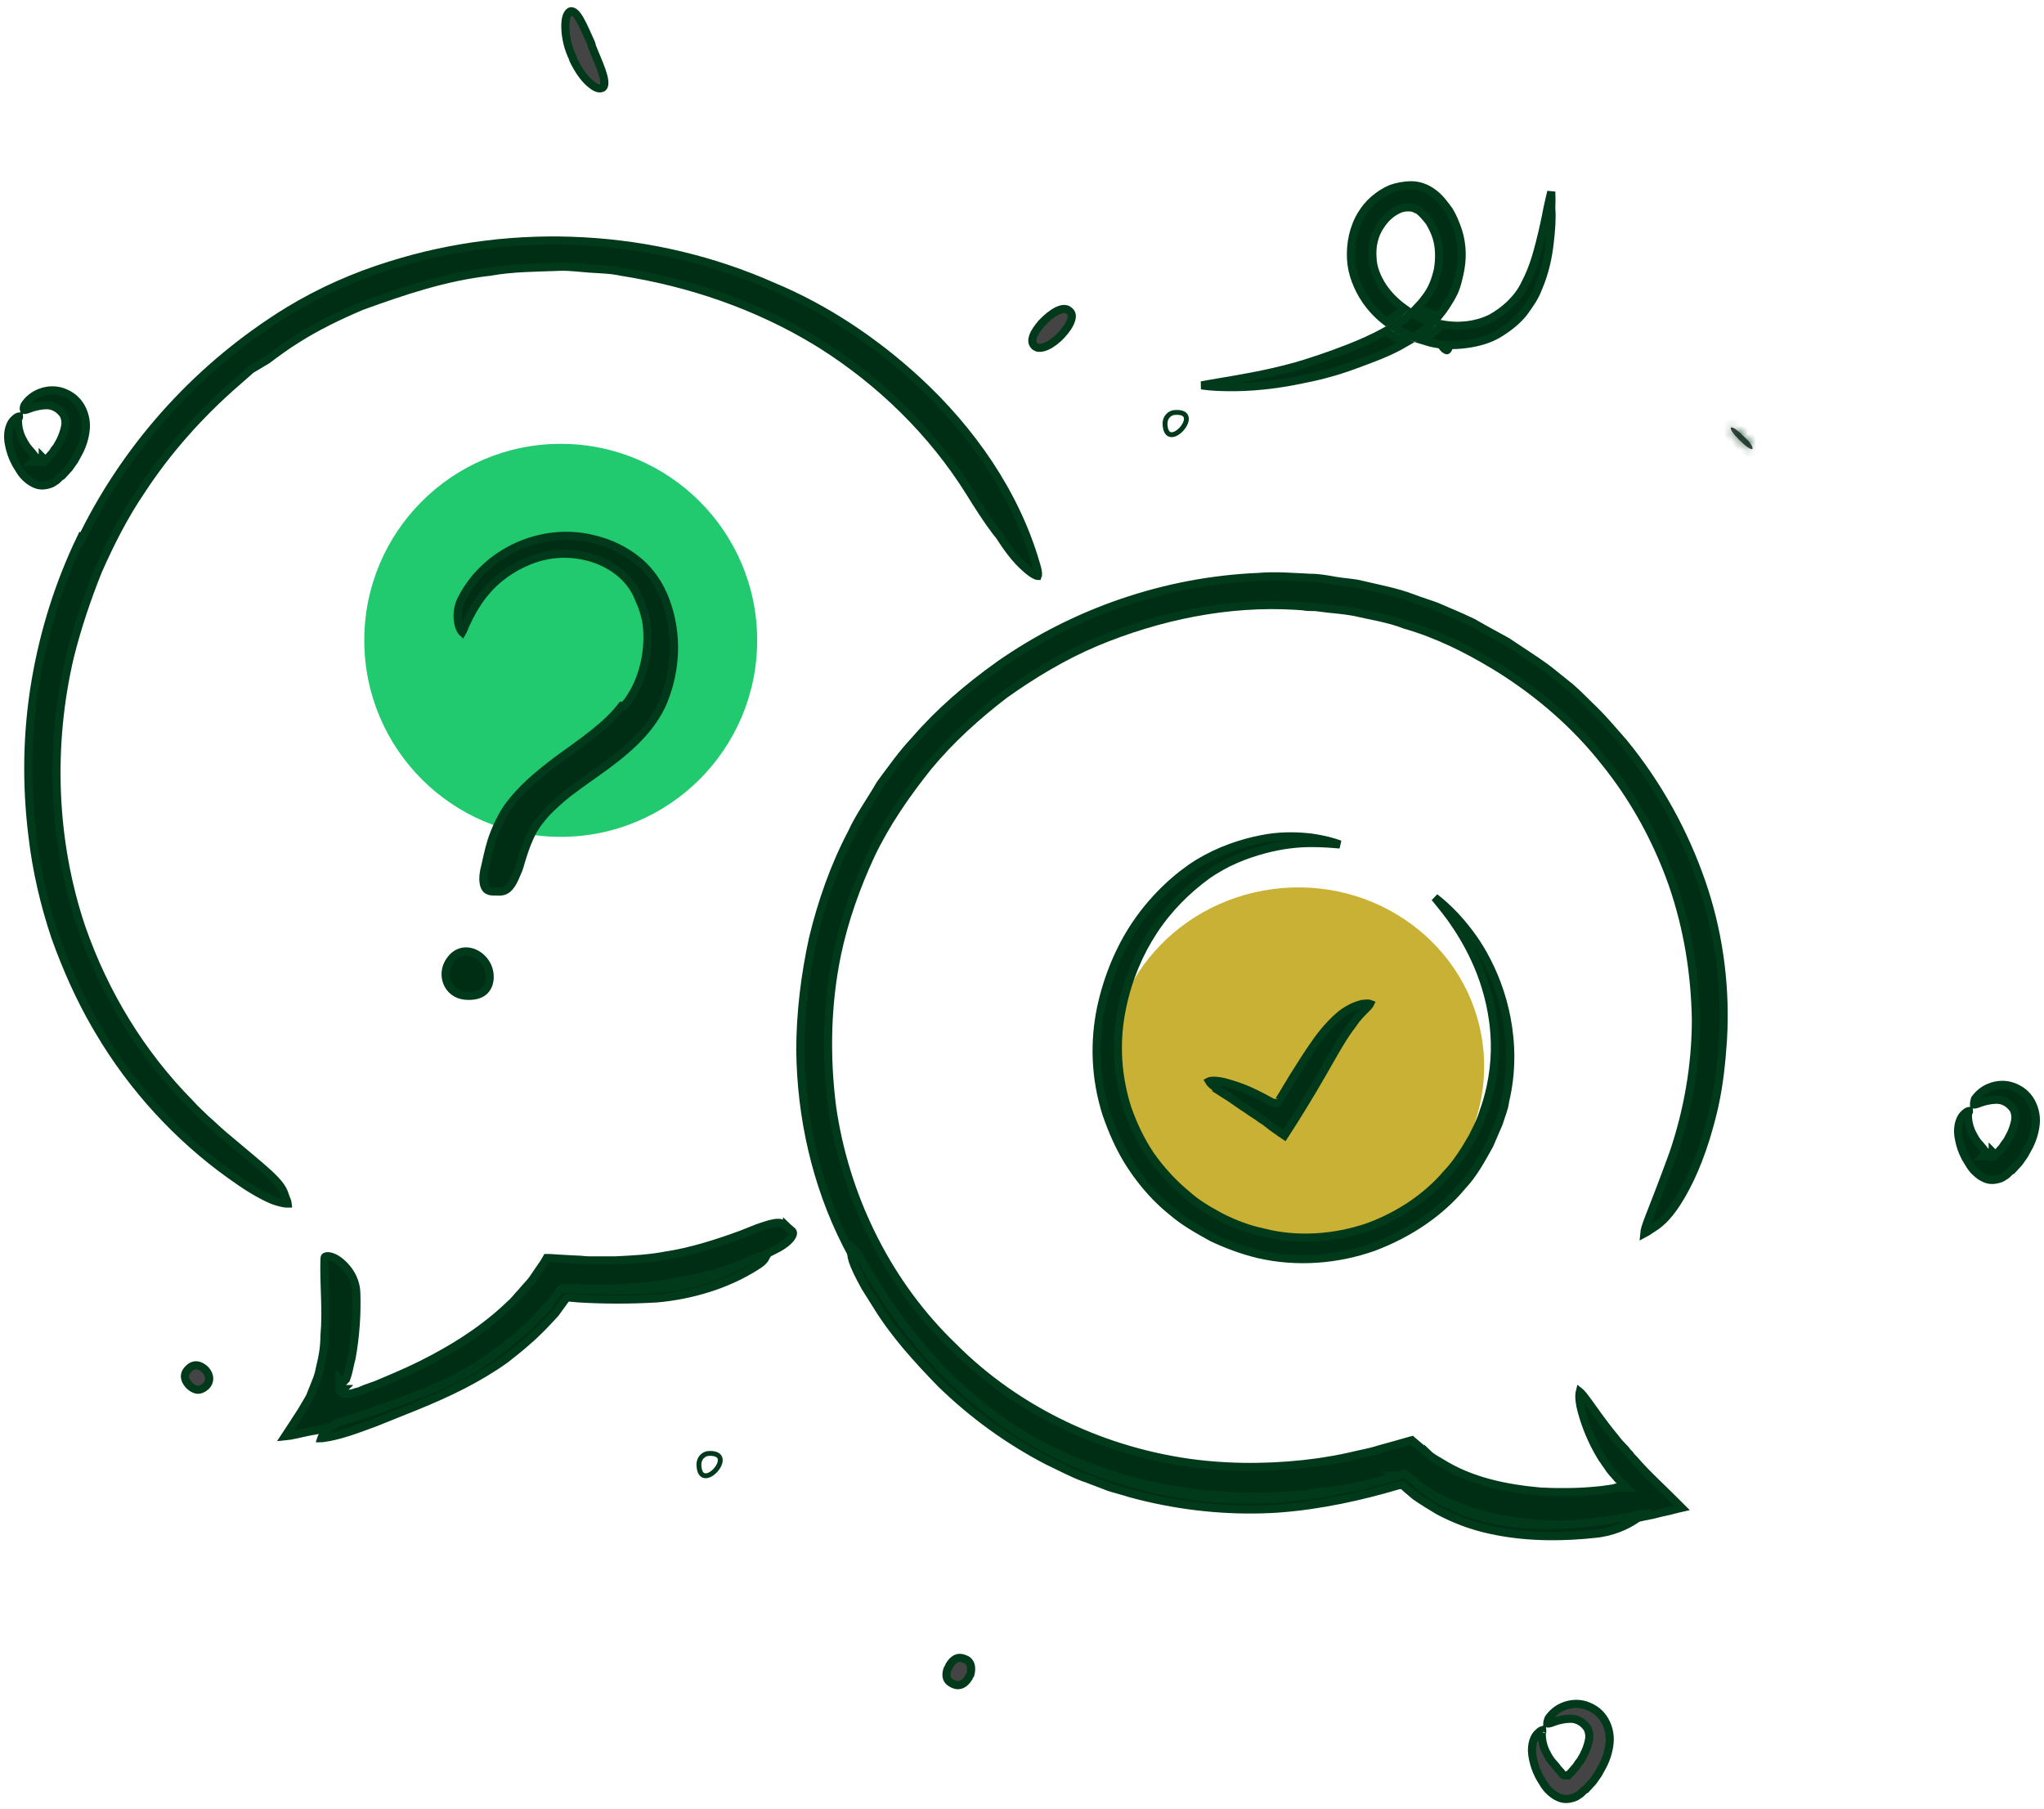
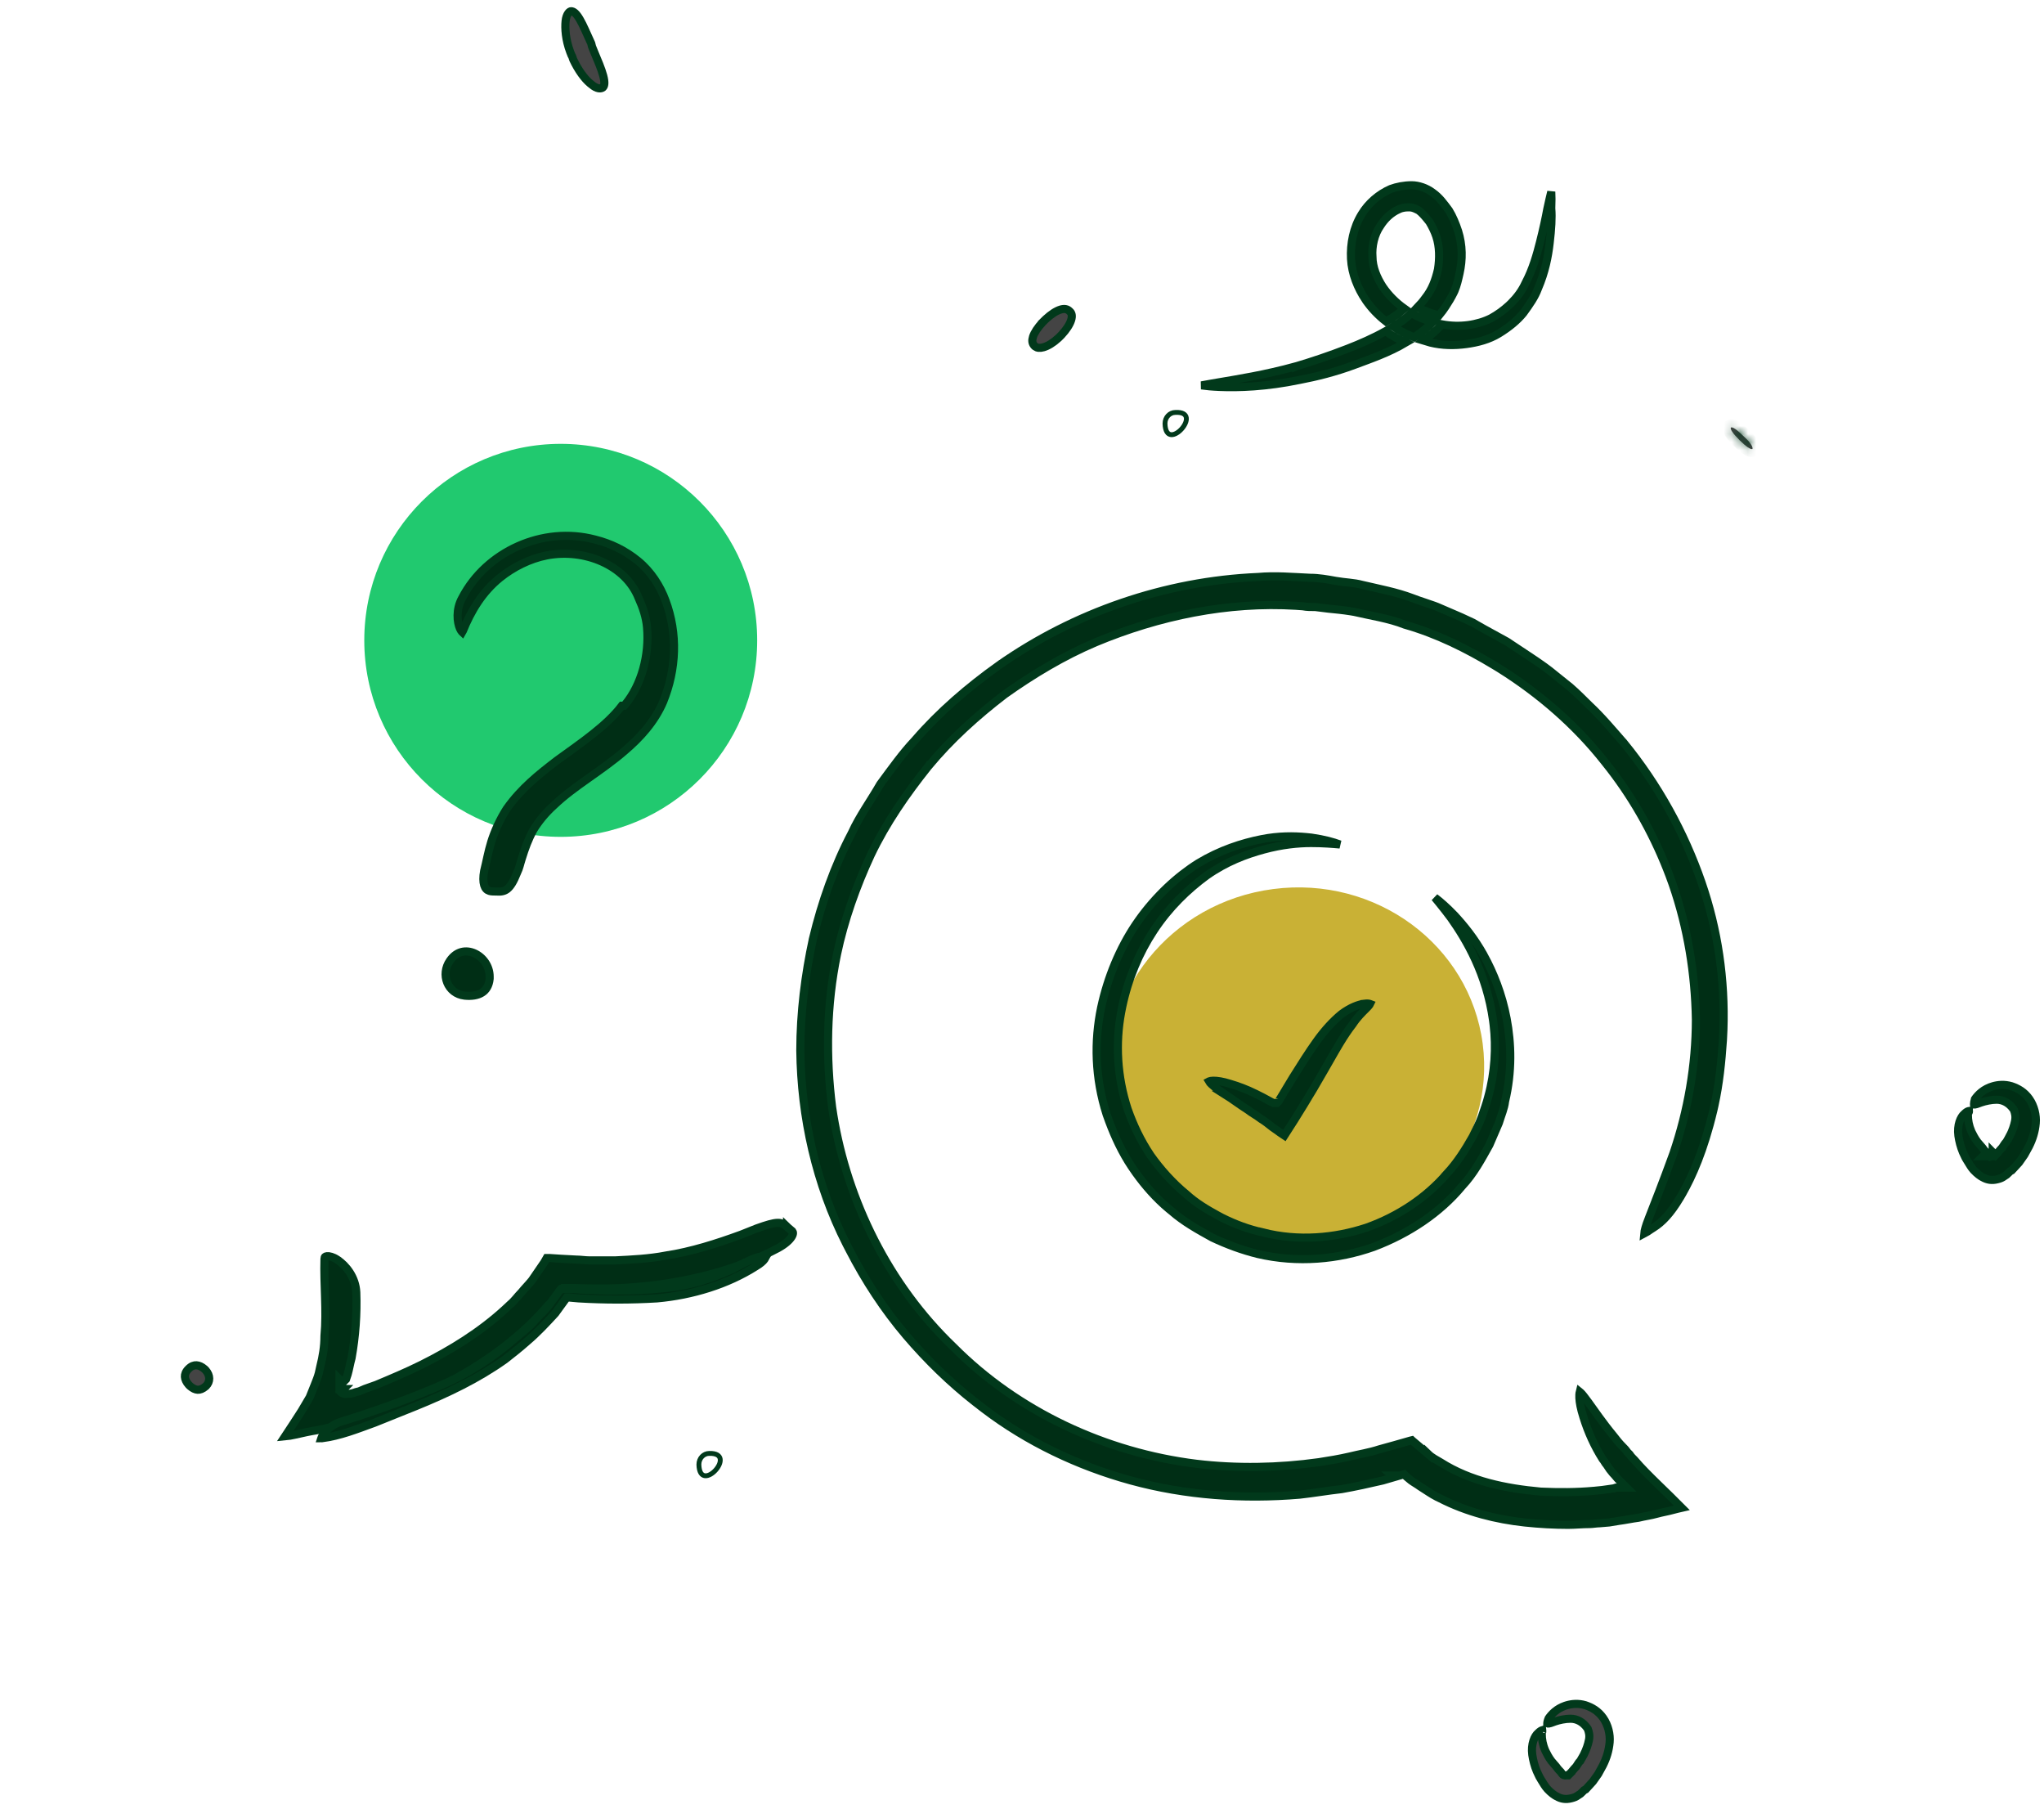
<svg xmlns="http://www.w3.org/2000/svg" width="252" height="223" viewBox="0 0 252 223" fill="none">
-   <path d="M48.133 32.703C63.566 27.842 80.662 28.815 95.311 35.327L95.322 35.332C101.855 38.049 107.907 42.128 113.086 46.894C119.727 53.017 125.179 60.777 127.706 69.485L127.708 69.493L127.71 69.5C127.925 70.167 127.988 70.601 127.971 70.853C127.967 70.912 127.958 70.954 127.95 70.981C127.95 70.984 127.948 70.986 127.947 70.988H127.944C127.919 70.986 127.882 70.981 127.833 70.967C127.733 70.938 127.602 70.881 127.44 70.787C127.117 70.599 126.717 70.29 126.266 69.864L126.256 69.856C125.32 69.016 124.266 67.688 123.296 66.143L123.279 66.116L123.26 66.092L122.793 65.501C121.711 64.091 120.679 62.462 119.558 60.659L119.557 60.658C114.987 53.343 108.634 47.12 101.293 42.48L101.29 42.477L100.589 42.047C93.32 37.652 85.144 34.834 76.605 33.496C75.284 33.197 73.84 33.192 72.623 33.099H72.621C71.46 33.016 70.278 32.85 69.046 32.878L68.532 32.901C65.905 32.998 63.1 32.998 60.399 33.495C54.931 34.093 49.674 35.873 44.565 37.73L44.539 37.74C41.772 38.92 39.087 40.206 36.594 41.794C35.303 42.585 34.114 43.472 32.946 44.344L30.997 45.509L30.958 45.532L30.923 45.562L29.25 47.031C24.695 50.974 20.631 55.51 17.357 60.544C15.267 63.615 13.581 66.976 12.099 70.319L12.095 70.327L12.092 70.335C10.707 73.781 9.518 77.329 8.626 80.88L8.624 80.887C6.045 91.845 6.441 103.595 10.015 114.266L10.017 114.271C12.892 122.561 17.455 129.968 23.409 135.995C24.012 136.692 24.744 137.325 25.39 137.968L25.403 137.981L25.418 137.994C25.753 138.28 26.091 138.591 26.436 138.91C26.779 139.227 27.131 139.553 27.484 139.854L27.485 139.855C30.159 142.122 31.933 143.548 33.128 144.652C34.317 145.751 34.852 146.462 35.106 147.265V147.264C35.168 147.494 35.282 147.755 35.352 147.932C35.429 148.129 35.466 148.262 35.474 148.354C35.232 148.361 34.803 148.288 34.145 148.102C33.517 147.923 32.773 147.556 31.889 147.067C31.023 146.589 29.958 145.914 28.89 145.141L28.883 145.136L28.271 144.703C21.983 140.184 16.358 134.13 12.199 127.074L12.197 127.072L11.8 126.396C9.835 122.998 8.205 119.345 6.83 115.515C5.462 111.431 4.487 107.253 3.999 102.982L3.998 102.978C3.216 96.657 3.315 90.242 4.389 83.926C5.424 77.835 7.277 71.928 9.944 66.376L10.037 66.468L10.346 65.848C16.011 54.474 24.802 44.945 35.547 38.333L35.548 38.334C39.545 35.908 43.739 34.063 48.131 32.703H48.133Z" fill="#002E15" stroke="#01391B" />
  <path d="M95.827 150.723C96.081 150.713 96.276 150.747 96.452 150.818C96.632 150.891 96.817 151.011 97.036 151.207V151.206C97.154 151.321 97.291 151.431 97.402 151.52C97.522 151.615 97.616 151.692 97.689 151.762C97.778 151.874 97.835 152.077 97.588 152.464C97.33 152.869 96.792 153.357 95.946 153.825C90.709 156.623 84.386 158.176 78.043 158.662H78.04C75.705 158.856 73.267 158.856 70.918 158.759H69.412L69.266 158.904L69.167 159.002L69.142 159.026L69.12 159.056L68.825 159.446L68.81 159.47C68.429 160.038 68.068 160.48 67.634 160.825L67.596 160.855L67.564 160.893C64.37 164.65 60.491 167.454 56.394 169.786C54.855 170.602 53.462 171.537 51.927 172.109L51.902 172.119L51.878 172.131C51.014 172.561 50.111 172.876 49.156 173.221L48.184 173.58L46.334 174.258L45.365 174.548L45.357 174.55L45.351 174.552L44.17 174.943C42.199 175.532 40.269 176.107 38.443 176.394L38.434 176.395C38.002 176.471 37.524 176.578 37.06 176.682C36.592 176.786 36.138 176.888 35.739 176.959C35.506 177.001 35.306 177.027 35.143 177.041C35.839 175.99 36.58 174.85 37.171 173.925L37.176 173.918L37.18 173.91L38.164 172.245L38.184 172.213L38.197 172.178L38.788 170.708C38.98 170.23 39.192 169.704 39.301 169.272L39.304 169.26L39.498 168.391C39.798 167.198 40.001 165.989 40.004 164.674C40.153 163.079 40.127 161.492 40.078 159.916C40.029 158.326 39.956 156.756 40.005 155.16V155.145C40.005 155.004 40.044 154.946 40.068 154.921C40.097 154.891 40.162 154.848 40.298 154.833C40.584 154.801 41.057 154.913 41.59 155.266V155.267C42.674 155.986 43.837 157.422 43.926 159.282C44.022 161.982 43.828 164.683 43.345 167.385C43.246 167.734 43.171 168.08 43.101 168.408C43.027 168.752 42.956 169.077 42.863 169.399L42.66 170.006L42.597 170.069C42.515 170.15 42.415 170.249 42.26 170.403L41.858 170.005V171.207H42.358L42.006 171.562C42.028 171.584 42.141 171.71 42.312 171.767C42.393 171.793 42.466 171.8 42.513 171.803C42.558 171.805 42.611 171.805 42.654 171.805C42.847 171.805 43.218 171.808 43.599 171.682L43.884 171.587L44.251 171.496L44.304 171.483L44.352 171.459C44.428 171.421 44.531 171.38 44.659 171.329C44.765 171.287 44.891 171.235 45.004 171.182L46.364 170.699L46.377 170.694L46.391 170.689C48.258 169.907 50.142 169.116 51.931 168.227C55.647 166.377 59.208 164.172 62.273 161.362L62.88 160.793C63.15 160.571 63.388 160.309 63.601 160.062C63.832 159.792 64.035 159.545 64.264 159.317L64.283 159.299L64.3 159.277C64.486 159.046 64.698 158.812 64.921 158.565C65.14 158.323 65.372 158.066 65.58 157.808L65.592 157.793L65.603 157.777L67.078 155.623L67.09 155.606L67.1 155.589L67.405 155.057H67.73L69.191 155.153H69.198L71.068 155.252H71.095C71.314 155.252 71.561 155.274 71.837 155.299C72.102 155.323 72.396 155.35 72.669 155.35H75.842C77.897 155.252 79.993 155.152 82.094 154.756L82.095 154.757C85.292 154.26 88.379 153.267 91.341 152.186L91.353 152.182L91.366 152.176C91.7 152.033 92.012 151.915 92.332 151.792C92.645 151.672 92.967 151.549 93.314 151.401C94.552 150.958 95.29 150.744 95.827 150.723Z" fill="#002E15" stroke="#01391B" />
  <path d="M209.084 125.654C208.984 120.025 208.091 114.388 206.202 108.946L206.201 108.944L205.837 107.945C204.088 103.297 201.653 98.816 198.532 94.769L197.854 93.909C194.272 89.355 189.799 85.5 184.937 82.439L184.934 82.436L184.244 82.016C180.79 79.929 177.139 78.118 173.214 76.999C171.208 76.206 168.964 75.893 166.974 75.421L166.961 75.418L166.947 75.416L166.533 75.346C165.571 75.192 164.623 75.104 163.771 75.019H163.771L162.197 74.824L162.166 74.82H162.136C161.631 74.82 161.092 74.819 160.658 74.732L160.629 74.727L160.601 74.724L159.788 74.666C151.393 74.144 142.856 75.918 135.076 79.168L135.074 79.169C131.095 80.852 127.323 83.126 123.859 85.589L123.852 85.594L123.845 85.6C120.38 88.26 117.201 91.125 114.415 94.492L114.8 94.811L114.414 94.492L114.409 94.499C111.741 97.844 109.255 101.404 107.362 105.369L107.359 105.374C105.575 109.221 104.085 113.371 103.19 117.626V117.628C101.899 123.86 101.799 130.282 102.593 136.5L102.595 136.509C104.135 147.14 109.029 157.496 116.749 165.243L117.505 165.985C125.461 173.999 136.29 179.036 147.509 180.42H147.511C152.478 181.014 157.638 180.914 162.599 180.223L162.604 180.222C163.887 180.025 165.082 179.828 166.38 179.53L166.389 179.527C166.97 179.382 167.568 179.263 168.195 179.126C168.812 178.991 169.446 178.841 170.061 178.638L171.813 178.153L171.817 178.152L173.195 177.76L173.883 177.563L174.066 177.519L174.097 177.549L174.112 177.562L176.081 179.229V179.228C176.313 179.451 176.584 179.639 176.844 179.799C177.093 179.952 177.416 180.129 177.624 180.254C181.264 182.565 185.584 183.456 189.939 183.85L189.951 183.851L189.962 183.852C192.141 183.95 194.331 183.95 196.524 183.752H196.529L197.514 183.653L197.524 183.652L197.534 183.651L198.224 183.554L198.912 183.455L198.957 183.449L199 183.435L199.22 183.361H200.552L199.686 182.506L199.587 182.408C199.458 182.28 199.349 182.15 199.225 182.002C199.11 181.866 198.982 181.714 198.829 181.56L198.457 181.096L198.077 180.527L198.049 180.486L198.014 180.451L197.94 180.359C197.914 180.32 197.883 180.27 197.843 180.204C197.783 180.106 197.694 179.958 197.572 179.822C196.573 178.241 195.789 176.514 195.224 174.701L194.993 173.915C194.757 173.02 194.695 172.365 194.716 171.93C194.724 171.767 194.742 171.643 194.765 171.553C194.791 171.574 194.822 171.598 194.856 171.631C195.089 171.851 195.383 172.229 195.78 172.774V172.775C196.554 173.834 197.557 175.329 198.946 177.008C199.245 177.404 199.65 177.908 200.063 178.319C200.26 178.515 200.425 178.68 200.592 178.929L200.619 178.969L200.653 179.004L200.903 179.253C200.986 179.389 201.097 179.521 201.189 179.623C201.3 179.745 201.42 179.864 201.514 179.957C202.318 180.907 203.367 181.949 204.483 183.036C205.415 183.943 206.394 184.885 207.343 185.845C207.334 185.847 207.324 185.849 207.315 185.852C207.161 185.887 206.993 185.925 206.818 185.966L206.282 186.103C205.957 186.195 205.628 186.266 205.281 186.34C205.11 186.376 204.935 186.414 204.757 186.455L204.217 186.593C203.895 186.684 203.546 186.754 203.163 186.828C202.795 186.899 202.396 186.973 201.996 187.071C201.597 187.122 201.177 187.196 200.772 187.267C200.352 187.34 199.946 187.412 199.567 187.459L199.558 187.46L199.547 187.462L198.385 187.653L197.227 187.75C197.008 187.753 196.774 187.778 196.572 187.801C196.344 187.826 196.152 187.847 195.988 187.847C195.529 187.847 195.072 187.872 194.632 187.896C194.187 187.921 193.758 187.944 193.331 187.944C191.578 187.944 189.825 187.847 187.972 187.653H187.973C184.473 187.267 180.895 186.398 177.518 184.67L177.505 184.663L177.492 184.657L177.182 184.51C176.468 184.149 175.826 183.676 175.093 183.221C174.888 183.071 174.688 182.945 174.504 182.83C174.404 182.768 174.31 182.709 174.218 182.648L173.949 182.461L173.395 182.001C173.381 181.988 173.356 181.964 173.311 181.919L173.102 181.712L172.82 181.794L172.552 181.872H171.671L171.899 182.061L170.471 182.477C168.81 182.865 167.06 183.251 165.41 183.541C164.521 183.64 163.657 183.763 162.803 183.885C161.945 184.007 161.095 184.128 160.224 184.225C153.286 184.808 146.162 184.321 139.436 182.479C132.914 180.69 126.672 177.72 121.33 173.658L120.816 173.262L120.812 173.258L120.193 172.78C117.119 170.369 114.3 167.621 111.736 164.614C109.009 161.414 106.667 157.824 104.715 154.034L104.713 154.029L104.344 153.317C100.599 145.935 98.764 137.667 98.669 129.483C98.669 124.823 99.255 120.158 100.232 115.682L100.231 115.681C101.306 111.211 102.868 106.75 105.008 102.684L105.015 102.671L105.02 102.658C105.498 101.61 106.077 100.628 106.688 99.642C107.29 98.671 107.935 97.681 108.526 96.652C109.91 94.783 111.26 92.868 112.802 91.237L112.81 91.228L112.816 91.221C115.834 87.733 119.342 84.722 123.156 81.997L123.157 81.998C132.43 75.49 143.655 71.604 155.071 71.118H155.083L155.095 71.117C157.215 70.925 159.326 71.117 161.522 71.217H161.545C162.574 71.217 163.612 71.403 164.702 71.601H164.703C165.266 71.702 165.833 71.754 166.359 71.814C166.896 71.874 167.406 71.945 167.908 72.081L167.916 72.083L167.925 72.085C170.026 72.583 172.134 72.962 174.16 73.731C174.666 73.931 175.194 74.107 175.706 74.276C176.095 74.406 176.475 74.532 176.842 74.667L177.204 74.806L180.143 76.073L181.582 76.741L182.946 77.518L182.953 77.522L185.785 79.076L188.43 80.83C189.095 81.272 189.751 81.707 190.403 82.181L191.056 82.67L193.592 84.708H193.593C194.364 85.381 195.141 86.152 195.931 86.939L195.936 86.944L195.942 86.949C197.489 88.392 198.837 90.022 200.225 91.601H200.226C204.419 96.745 207.637 102.571 209.784 108.784C211.793 114.601 212.69 120.761 212.474 126.943L212.415 128.181C212.231 130.923 211.962 133.562 211.369 136.27L211.246 136.812C210.057 141.817 208.616 145.016 207.408 147.134L207.17 147.543C205.923 149.644 204.894 150.653 203.9 151.286C203.641 151.441 203.336 151.659 203.104 151.813C202.941 151.921 202.812 151.998 202.714 152.048C202.743 151.688 202.912 151.08 203.243 150.233H203.244C203.932 148.471 205.017 145.722 206.299 142.19L206.303 142.182C208.09 136.941 209.084 131.304 209.084 125.663V125.654Z" fill="#002E15" stroke="#01391B" />
  <circle cx="69.131" cy="78.927" r="24.22" fill="#21C96F" />
  <path d="M56.987 73.689C59.931 68.019 66.879 64.796 73.342 66.499L73.349 66.501C75.251 66.974 77.052 67.824 78.663 69.144C80.256 70.45 81.391 72.231 82.055 74.024V74.026C83.581 78.109 83.394 82.481 81.768 86.486C80.728 88.933 78.921 90.93 76.984 92.568L76.981 92.571C75.526 93.826 73.998 94.888 72.504 95.945C71.022 96.993 69.571 98.039 68.314 99.238C67.294 100.151 66.376 101.267 65.759 102.291L65.749 102.309C65.137 103.425 64.732 104.536 64.335 105.817C64.233 106.122 64.15 106.45 64.071 106.718C63.989 107 63.9 107.261 63.773 107.516L63.762 107.535L63.754 107.557C63.318 108.665 62.938 109.249 62.562 109.556C62.217 109.837 61.822 109.93 61.204 109.886L61.187 109.884H61.168C60.85 109.884 60.545 109.879 60.342 109.812L60.335 109.81L60.327 109.807C60.028 109.717 59.812 109.501 59.69 109.101C59.564 108.683 59.552 108.092 59.688 107.357C59.995 106.132 60.175 105.032 60.563 103.773C60.944 102.543 61.611 101.023 62.467 99.695C64.284 97.128 66.484 95.409 68.645 93.747C71.766 91.488 74.819 89.425 76.669 86.986H76.952L77.102 86.806C79.068 84.436 80.078 80.773 79.773 77.333C79.668 76.08 79.251 74.847 78.746 73.741C77.146 69.651 72.052 67.551 67.371 68.463L67.369 68.464C65.313 68.873 63.272 69.891 61.642 71.209C59.487 72.945 58.067 75.281 57.063 77.778L57.06 77.788C57.039 77.844 57.017 77.885 56.999 77.915C56.985 77.902 56.965 77.888 56.946 77.867C56.873 77.785 56.788 77.654 56.704 77.467C56.366 76.708 56.182 75.115 56.978 73.705L56.982 73.697L56.987 73.689Z" fill="#002E15" stroke="#01391B" />
  <path d="M56.921 117.334C57.435 117.205 57.985 117.271 58.5 117.501C59.541 117.966 60.368 119.07 60.368 120.374V120.641C60.279 121.522 59.91 122.052 59.412 122.36C58.887 122.686 58.15 122.808 57.279 122.717H57.278C55.157 122.469 54.28 120.103 55.472 118.409L55.474 118.406C55.903 117.787 56.413 117.461 56.921 117.334Z" fill="#002E15" stroke="#01391B" />
-   <path d="M105.101 153.817C105.151 153.865 105.211 153.923 105.278 153.998C105.67 154.433 106.19 155.202 106.773 156.267L106.779 156.277C110.442 162.585 115.205 168.711 121.271 173.461C125.642 177.02 130.71 179.886 136.176 181.766V181.767C141.537 183.645 147.199 184.732 152.964 184.831H152.973C155.028 184.831 157.123 184.831 159.225 184.534L159.226 184.535L161.98 184.241H161.982C162.899 184.14 163.811 183.937 164.691 183.742L167.332 183.256L167.35 183.252C167.807 183.151 168.262 183.025 168.703 182.903C169.148 182.78 169.579 182.662 170.007 182.567L170.038 182.56L173.088 181.678L173.175 181.652L173.183 181.646C173.221 181.678 173.263 181.715 173.342 181.783C173.418 181.849 173.52 181.929 173.644 182L174.288 182.549V182.55L175.272 183.432L175.294 183.45L175.316 183.467C176.02 183.967 176.822 184.464 177.605 184.952L177.626 184.965L177.647 184.976C178.047 185.174 178.472 185.373 178.889 185.568C179.308 185.764 179.72 185.958 180.107 186.15L180.126 186.159L180.146 186.167C183.168 187.371 186.477 187.867 189.763 187.966H189.766C193.952 188.065 198.125 187.469 202.174 186.684L202.183 186.682L202.19 186.68C202.279 186.659 202.357 186.647 202.424 186.638C202.338 186.736 202.22 186.852 202.062 186.978C201.2 187.664 199.49 188.617 197.338 188.965L196.906 189.025C192.788 189.482 188.602 189.508 184.504 188.715L183.686 188.545L183.683 188.544C181.469 188.065 179.447 187.299 177.416 186.24C176.441 185.659 175.482 185.084 174.526 184.419L173.289 183.377L172.96 183.048H172.483L172.413 183.069C167.823 184.44 162.728 185.55 157.771 185.923L156.782 185.987C151.299 186.26 145.728 185.68 140.392 184.327L139.327 184.046C138.879 183.898 138.433 183.773 138 183.653C137.557 183.531 137.128 183.412 136.7 183.271L134.158 182.297L134.147 182.293L134.137 182.29L133.496 182.062C132.025 181.504 130.681 180.766 129.184 180.064C124.312 177.542 119.923 174.34 116.023 170.555C113.078 167.526 110.262 164.427 108.13 160.956L108.127 160.952L106.654 158.606C105.826 157.102 105.358 156.113 105.129 155.406C104.905 154.716 104.925 154.341 105.027 154.032C105.057 153.963 105.081 153.897 105.096 153.842C105.098 153.834 105.099 153.825 105.101 153.817Z" fill="#002E15" stroke="#01391B" />
  <path d="M93.355 154.98C93.668 154.9 93.868 154.918 94.083 155.001C94.129 155.032 94.173 155.055 94.209 155.071C94.246 155.088 94.284 155.1 94.314 155.11C94.3 155.136 94.284 155.168 94.26 155.202C94.095 155.439 93.743 155.762 93.189 156.083L93.181 156.088L93.172 156.094C89.707 158.297 85.36 159.646 81 160.032C77.779 160.226 74.558 160.226 71.337 160.032L70.261 159.936L70.238 159.934H69.862L69.712 160.14L68.448 161.879C67.369 163.051 66.216 164.292 64.973 165.34L64.964 165.349C64.096 166.117 63.129 166.887 62.25 167.568C58.852 169.983 55.153 171.73 51.329 173.291L51.328 173.292C50.494 173.633 49.636 173.975 48.774 174.318C47.914 174.661 47.05 175.004 46.211 175.348C44.025 176.14 41.931 176.99 39.647 177.274H39.643C39.634 177.276 39.625 177.275 39.617 177.275C39.621 177.263 39.623 177.248 39.628 177.233C39.661 177.132 39.724 177.003 39.82 176.855C40.214 176.251 41.053 175.521 42.111 175.214V175.215L42.12 175.212C46.563 173.836 50.911 172.261 55.163 170.392L55.171 170.389C57.771 169.194 60.267 167.604 62.462 165.817L62.466 165.813L64.236 164.345C64.747 163.92 65.291 163.471 65.772 162.944L65.974 162.714C66.203 162.44 66.457 162.186 66.731 161.914C66.998 161.647 67.285 161.362 67.548 161.048L67.559 161.035L67.568 161.022L69.117 158.901L69.144 158.877H70.689L72.15 158.975L72.167 158.976H72.184C72.661 158.976 73.141 158.999 73.635 159.023C74.125 159.048 74.629 159.073 75.136 159.073C77.911 159.073 80.709 158.987 83.435 158.566L83.98 158.478C86.302 158.076 88.412 157.274 90.397 156.385L90.413 156.378L90.429 156.369L91.693 155.689L91.694 155.69C92.488 155.296 92.983 155.075 93.355 154.98Z" fill="#002E15" stroke="#01391B" />
  <path d="M143.63 52.206C143.63 51.423 144.221 50.835 144.909 50.835C148.551 50.639 143.729 56.026 143.63 52.206Z" stroke="#01391B" stroke-width="0.6" />
  <path d="M86.165 180.512C86.165 179.728 86.755 179.141 87.444 179.141C91.085 179.043 86.263 184.332 86.165 180.512Z" stroke="#01391B" stroke-width="0.6" />
-   <path d="M177.608 41.773C177.699 41.747 177.887 41.733 178.222 41.813C178.615 41.949 178.767 42.292 178.682 42.547L178.674 42.57L178.668 42.595C178.592 42.928 178.496 43.078 178.439 43.135C178.403 43.172 178.389 43.17 178.366 43.167C178.318 43.16 178.222 43.124 178.096 43.018C177.974 42.915 177.852 42.769 177.749 42.602C177.646 42.436 177.574 42.264 177.539 42.113C177.503 41.957 177.517 41.864 177.532 41.826C177.537 41.813 177.541 41.793 177.608 41.773Z" fill="#002E15" stroke="#01391B" />
  <path d="M162.766 153.668C175.429 152.019 184.396 140.811 182.796 128.637C181.194 116.462 169.63 107.93 156.966 109.58C144.303 111.23 135.334 122.437 136.936 134.612C138.538 146.787 150.102 155.318 162.766 153.668Z" fill="#C9B135" />
  <path d="M155.538 103.431C157.63 103.014 159.507 103.034 161.043 103.175L161.681 103.241C163.234 103.463 164.404 103.786 165.195 104.088C164.346 104.014 163.149 103.909 161.64 103.909C160.025 103.909 158.012 104.111 155.802 104.711C153.602 105.308 151.18 106.21 148.756 107.919L148.747 107.925C146.446 109.618 144.137 111.814 142.229 114.713C140.441 117.429 139.098 120.58 138.359 124.084L138.22 124.789C137.515 128.59 137.717 132.691 139.022 136.69L139.026 136.701C139.728 138.694 140.631 140.593 141.839 142.396V142.396L141.846 142.407C143.045 144.098 144.547 145.794 146.256 147.196C147.419 148.261 148.805 149.088 150.119 149.802L150.679 150.102L150.69 150.107C152.296 150.906 153.91 151.51 155.726 151.911V151.91C160.06 153.01 164.581 152.605 168.489 151.309L168.5 151.305C172.414 149.907 175.834 147.608 178.354 144.698L178.353 144.697C179.666 143.286 180.671 141.684 181.56 140.11L181.571 140.089C181.963 139.311 182.369 138.503 182.676 137.691L182.679 137.683L182.683 137.673C182.969 136.816 183.276 135.996 183.479 135.188L183.479 135.187C184.325 132.094 184.466 129.089 184.149 126.338L184.08 125.79C183.277 119.999 180.77 115.809 178.877 113.132L178.869 113.122L178.158 112.189C177.673 111.568 177.246 111.049 176.895 110.624C177.542 111.113 178.356 111.82 179.282 112.78V112.781C180.447 114.037 181.796 115.668 182.949 117.773H182.95C184.11 119.89 185.172 122.485 185.751 125.56C186.331 128.636 186.426 132.091 185.56 135.734L185.552 135.764L185.549 135.795C185.506 136.184 185.396 136.586 185.251 137.029C185.116 137.443 184.935 137.937 184.788 138.418C184.593 138.855 184.399 139.314 184.207 139.769C184.013 140.228 183.82 140.682 183.629 141.112C182.639 142.886 181.687 144.676 180.269 146.182L180.258 146.193L180.248 146.206C177.559 149.457 173.702 152.054 169.346 153.693C164.998 155.232 159.978 155.71 155.062 154.559H155.061C153.135 154.079 151.303 153.407 149.466 152.542C147.693 151.562 145.975 150.61 144.451 149.283L144.442 149.275L144.435 149.269L144.078 148.978C142.548 147.697 141.201 146.172 140.041 144.553L139.52 143.799C138.343 142.04 137.454 140.128 136.729 138.185L136.427 137.35C134.983 132.837 134.887 128.327 135.755 124.198C136.573 120.401 138.072 116.864 140.005 113.984L140.397 113.417C142.525 110.433 145.134 108.029 147.733 106.399C150.427 104.774 153.123 103.911 155.538 103.431Z" fill="#002E15" stroke="#01391B" />
  <path d="M168.208 123.711C168.558 123.667 168.768 123.697 168.878 123.735C168.889 123.739 168.898 123.744 168.906 123.747C168.895 123.77 168.879 123.8 168.854 123.836C168.762 123.97 168.611 124.129 168.384 124.354C167.95 124.787 167.326 125.381 166.755 126.255C166.227 126.932 165.703 127.716 165.143 128.642L164.563 129.626C163.775 131 162.891 132.562 161.91 134.225C161.806 134.383 161.704 134.559 161.612 134.719C161.512 134.894 161.422 135.049 161.335 135.179L161.334 135.18C161.224 135.344 161.118 135.531 161.021 135.698C160.921 135.873 160.831 136.029 160.744 136.158L160.737 136.169L160.731 136.179C159.939 137.494 159.143 138.73 158.346 139.965C158.169 139.85 157.995 139.73 157.821 139.605C157.528 139.395 157.222 139.166 156.92 138.966C156.45 138.592 155.95 138.194 155.441 137.887C155.178 137.68 154.895 137.5 154.637 137.337C154.362 137.163 154.115 137.006 153.894 136.83L153.873 136.813L153.85 136.799L153.087 136.296C152.843 136.13 152.608 135.966 152.38 135.807C151.935 135.495 151.51 135.198 151.108 134.946H151.109C150.317 134.405 149.733 133.985 149.372 133.647C149.199 133.486 149.105 133.369 149.061 133.291C149.067 133.288 149.073 133.284 149.081 133.28C149.172 133.243 149.33 133.208 149.57 133.203C150.05 133.193 150.755 133.299 151.66 133.584L151.667 133.587C152.63 133.874 153.685 134.255 154.835 134.828H154.836C155.427 135.122 156.005 135.41 156.682 135.794L156.705 135.808L156.902 135.905L157.008 135.957H157.428L157.548 135.838C157.59 135.805 157.619 135.776 157.63 135.763C157.664 135.722 157.686 135.683 157.697 135.658C157.708 135.636 157.716 135.607 157.726 135.572C157.723 135.582 157.723 135.59 157.722 135.594C157.71 135.63 157.698 135.652 157.707 135.634C157.732 135.584 157.84 135.384 158.229 134.756L158.229 134.757C158.339 134.593 158.446 134.405 158.542 134.237C158.642 134.062 158.732 133.907 158.819 133.777C158.929 133.613 159.037 133.426 159.133 133.258C159.233 133.083 159.323 132.927 159.41 132.798L159.414 132.791L159.418 132.785C160.403 131.215 161.38 129.662 162.354 128.306C163.312 126.969 164.36 125.831 165.398 124.984C166.519 124.148 167.522 123.797 168.208 123.712V123.711ZM157.74 135.513C157.74 135.516 157.739 135.519 157.738 135.522C157.74 135.51 157.742 135.495 157.743 135.478C157.742 135.493 157.741 135.506 157.74 135.513Z" fill="#002E15" stroke="#01391B" />
-   <path d="M5.307 48.279C5.926 48.103 6.707 48.018 7.573 48.273C8.39 48.544 9.171 48.983 9.78 49.85C10.397 50.726 10.665 51.88 10.577 52.847C10.485 53.856 10.208 54.775 9.742 55.703V55.704C9.651 55.886 9.559 56.045 9.46 56.218C9.368 56.378 9.27 56.55 9.171 56.744C9.08 56.879 8.967 57.038 8.848 57.204C8.735 57.361 8.618 57.526 8.519 57.672C8.369 57.825 8.221 57.995 8.078 58.158C7.934 58.323 7.787 58.488 7.626 58.652L7.506 58.712L7.434 58.748L7.18 59.002C6.98 59.2 6.933 59.242 6.817 59.3L6.777 59.32L6.741 59.348C6.42 59.587 6.195 59.663 5.837 59.752C5.174 59.917 4.617 59.837 4.04 59.509L4.027 59.502L4.016 59.496L3.83 59.392C3.639 59.272 3.433 59.109 3.242 58.937C2.984 58.703 2.797 58.49 2.731 58.393L2.725 58.381L2.716 58.369L2.53 58.105C2.472 58.016 2.417 57.926 2.363 57.837C2.261 57.667 2.15 57.475 2.043 57.315C1.966 57.2 1.905 57.081 1.835 56.93C1.771 56.792 1.692 56.611 1.595 56.416C1.321 55.78 1.135 55.042 1.041 54.393C0.86 53.044 1.327 52.061 1.75 51.71L1.768 51.695L1.783 51.679C1.986 51.477 2.163 51.384 2.272 51.352C2.294 51.345 2.311 51.344 2.323 51.342L2.335 51.35C2.34 51.353 2.341 51.355 2.342 51.355H2.343C2.343 51.356 2.344 51.357 2.345 51.36C2.346 51.363 2.346 51.368 2.347 51.375C2.349 51.408 2.339 51.47 2.295 51.536L2.21 51.662V51.815C2.21 52.467 2.321 53.122 2.645 53.873L2.65 53.887L2.657 53.9C2.852 54.288 3.068 54.719 3.394 55.151L3.415 55.18L3.439 55.205C3.514 55.28 3.595 55.379 3.698 55.507C3.783 55.612 3.886 55.739 3.994 55.852C4.172 56.11 4.35 56.3 4.513 56.464L4.058 56.918H4.994C5.076 56.938 5.157 56.937 5.229 56.92C5.232 56.919 5.233 56.919 5.235 56.918H5.269V56.906C5.322 56.889 5.359 56.871 5.369 56.865C5.371 56.864 5.377 56.861 5.382 56.857C5.349 56.877 5.31 56.893 5.269 56.903V56.418L5.621 56.773L5.72 56.674C5.84 56.554 5.958 56.407 6.061 56.282C6.17 56.149 6.28 56.019 6.408 55.891L6.443 55.855L6.472 55.815C6.705 55.466 6.75 55.354 6.9 55.205L6.958 55.148L6.995 55.075C7.034 54.998 7.096 54.894 7.173 54.766C7.243 54.649 7.329 54.509 7.389 54.39C7.703 53.765 7.915 53.135 8.022 52.599C8.147 51.977 8.014 51.58 7.908 51.264L7.887 51.2L7.849 51.145L7.759 51.017C7.294 50.392 6.599 49.943 5.761 49.943C4.995 49.943 4.145 50.156 3.607 50.37C3.369 50.465 3.197 50.519 3.066 50.535C3.013 50.542 2.975 50.539 2.948 50.535C2.94 50.509 2.93 50.47 2.927 50.415C2.92 50.295 2.944 50.121 3.047 49.908C3.405 49.383 4.102 48.622 5.307 48.279Z" fill="#002E15" stroke="#01391B" />
  <path d="M193.178 210.18C193.798 210.004 194.579 209.919 195.445 210.174C196.261 210.445 197.042 210.883 197.651 211.749C198.269 212.626 198.536 213.78 198.448 214.747C198.355 215.756 198.08 216.675 197.613 217.604C197.522 217.785 197.43 217.946 197.331 218.118C197.239 218.28 197.14 218.452 197.04 218.648C196.949 218.782 196.838 218.939 196.72 219.104C196.607 219.26 196.489 219.425 196.39 219.571C196.24 219.724 196.092 219.895 195.949 220.059C195.805 220.224 195.657 220.388 195.496 220.553L195.378 220.612L195.306 220.648L195.248 220.705L195.051 220.902C194.853 221.101 194.804 221.144 194.688 221.201L194.648 221.221L194.612 221.248C194.291 221.488 194.066 221.563 193.708 221.652C193.045 221.817 192.488 221.737 191.911 221.409L191.899 221.402L191.887 221.396L191.702 221.292C191.511 221.172 191.306 221.01 191.114 220.837C190.856 220.603 190.669 220.39 190.604 220.292L190.596 220.28L190.587 220.27L190.401 220.005C190.343 219.916 190.288 219.827 190.234 219.737C190.132 219.567 190.021 219.375 189.914 219.215H189.913C189.837 219.1 189.777 218.981 189.707 218.83C189.642 218.69 189.56 218.504 189.461 218.305C189.19 217.671 189.006 216.937 188.912 216.291C188.732 214.943 189.199 213.961 189.622 213.61L189.64 213.596L189.656 213.579C189.854 213.382 190.027 213.288 190.137 213.254C190.139 213.271 190.143 213.289 190.145 213.31C190.148 213.361 190.146 213.413 190.141 213.453C190.134 213.499 190.126 213.508 190.135 213.491L190.082 213.597V213.715C190.082 214.366 190.192 215.022 190.517 215.773L190.528 215.799C190.723 216.189 190.938 216.62 191.266 217.053L191.287 217.08L191.312 217.105C191.386 217.18 191.467 217.279 191.569 217.406C191.653 217.51 191.756 217.636 191.863 217.748C192.066 218.044 192.27 218.252 192.449 218.432C192.483 218.482 192.505 218.517 192.521 218.541C192.528 218.553 192.539 218.572 192.548 218.586C192.55 218.589 192.582 218.639 192.629 218.686C192.656 218.713 192.713 218.764 192.802 218.799C192.904 218.839 193.008 218.841 193.1 218.82C193.103 218.82 193.105 218.818 193.108 218.817H193.348L193.592 218.573L193.591 218.572C193.711 218.453 193.83 218.307 193.932 218.183C194.041 218.05 194.151 217.92 194.28 217.792L194.315 217.757L194.344 217.715C194.577 217.365 194.622 217.254 194.771 217.105L194.83 217.048L194.866 216.975C194.904 216.898 194.967 216.795 195.044 216.667C195.114 216.551 195.2 216.409 195.26 216.291V216.29C195.573 215.665 195.785 215.036 195.894 214.499L195.895 214.498C196.019 213.877 195.885 213.481 195.778 213.163L195.758 213.101L195.721 213.045L195.631 212.918C195.166 212.292 194.472 211.844 193.632 211.844C192.962 211.844 192.227 212.006 191.694 212.19L191.479 212.271C191.241 212.365 191.069 212.418 190.938 212.435C190.824 212.449 190.781 212.429 190.762 212.417V212.416C190.762 212.298 190.804 212.09 190.925 211.799C191.262 211.308 191.894 210.615 192.954 210.25L193.178 210.18Z" fill="#444444" stroke="#01391B" />
  <path d="M245.713 133.882C246.332 133.706 247.113 133.621 247.979 133.876C248.796 134.147 249.578 134.585 250.187 135.451C250.803 136.329 251.071 137.482 250.982 138.447V138.448C250.891 139.458 250.614 140.377 250.148 141.306C250.057 141.487 249.965 141.647 249.866 141.819C249.774 141.979 249.676 142.151 249.577 142.345C249.486 142.48 249.373 142.639 249.254 142.806C249.142 142.961 249.026 143.125 248.927 143.271C248.776 143.424 248.627 143.596 248.483 143.761C248.339 143.926 248.192 144.091 248.03 144.255L247.912 144.314L247.84 144.351L247.782 144.407L247.585 144.604C247.385 144.802 247.339 144.844 247.224 144.901L247.183 144.922L247.146 144.949C246.906 145.129 246.719 145.218 246.489 145.288L246.243 145.354C245.58 145.519 245.023 145.439 244.445 145.111L244.434 145.104L244.422 145.099L244.236 144.994C244.045 144.874 243.84 144.711 243.648 144.538C243.39 144.305 243.203 144.092 243.138 143.994L243.122 143.973L242.937 143.707C242.878 143.618 242.823 143.528 242.77 143.438C242.667 143.268 242.557 143.077 242.449 142.917C242.373 142.803 242.311 142.683 242.241 142.532C242.177 142.394 242.097 142.21 242 142.015C241.726 141.38 241.54 140.643 241.447 139.995C241.267 138.647 241.733 137.663 242.156 137.312L242.174 137.297L242.189 137.281C242.391 137.08 242.568 136.986 242.678 136.954C242.7 136.948 242.718 136.946 242.73 136.944L242.741 136.951C242.746 136.954 242.748 136.956 242.748 136.957H242.749C242.749 136.957 242.749 136.959 242.75 136.962C242.751 136.965 242.752 136.97 242.753 136.978C242.755 137.011 242.745 137.073 242.7 137.14L242.616 137.266V137.417C242.616 138.069 242.728 138.724 243.051 139.475L243.057 139.488L243.063 139.502C243.258 139.889 243.473 140.321 243.799 140.754L243.82 140.782L243.846 140.808C243.921 140.882 244.002 140.981 244.104 141.109C244.188 141.213 244.29 141.337 244.396 141.448C244.575 141.709 244.754 141.9 244.917 142.064L244.457 142.52H245.399C245.481 142.54 245.562 142.539 245.635 142.522C245.638 142.522 245.641 142.52 245.644 142.52H245.674V142.509C245.727 142.492 245.765 142.473 245.774 142.468C245.776 142.467 245.782 142.463 245.787 142.46C245.754 142.48 245.715 142.495 245.674 142.506V142.02L246.025 142.376L246.125 142.277L246.126 142.276C246.247 142.156 246.364 142.01 246.467 141.885C246.576 141.752 246.687 141.62 246.815 141.491L246.85 141.457L246.877 141.416C247.111 141.067 247.156 140.957 247.306 140.808L247.363 140.751L247.399 140.679C247.439 140.601 247.501 140.497 247.579 140.368C247.649 140.252 247.733 140.111 247.793 139.991L247.794 139.992C248.109 139.368 248.32 138.737 248.428 138.199C248.553 137.579 248.419 137.182 248.314 136.867L248.293 136.802L248.255 136.746L248.165 136.618C247.7 135.994 247.005 135.546 246.167 135.546C245.497 135.546 244.763 135.709 244.229 135.893L244.014 135.973C243.775 136.068 243.603 136.121 243.473 136.137C243.432 136.142 243.401 136.141 243.376 136.14C243.375 136.124 243.37 136.105 243.37 136.082C243.37 135.954 243.4 135.761 243.478 135.477C243.842 134.954 244.534 134.217 245.713 133.882Z" fill="#002E15" stroke="#01391B" />
-   <path d="M117.847 204.453C118.117 204.319 118.456 204.282 118.933 204.479L118.943 204.484L118.954 204.488C119.347 204.631 119.556 204.88 119.657 205.189C119.762 205.511 119.756 205.928 119.636 206.391C119.624 206.406 119.61 206.423 119.598 206.443C119.587 206.462 119.575 206.481 119.565 206.502C119.54 206.532 119.506 206.577 119.477 206.635C119.451 206.686 119.436 206.738 119.427 206.785C119.174 207.178 118.892 207.454 118.6 207.596C118.307 207.737 117.97 207.764 117.56 207.578L117.552 207.575L117.545 207.572L117.376 207.494C117.008 207.304 116.826 207.066 116.744 206.822C116.651 206.545 116.663 206.184 116.808 205.749C116.833 205.719 116.871 205.674 116.901 205.613C116.918 205.581 116.928 205.546 116.938 205.515C116.957 205.489 116.981 205.457 117 205.419C117.027 205.366 117.04 205.312 117.05 205.264C117.306 204.86 117.571 204.59 117.847 204.453Z" fill="#444444" stroke="#01391B" />
  <path d="M24.226 168.278C24.533 168.295 24.87 168.446 25.205 168.734L25.29 168.818L25.376 168.905C25.915 169.529 25.945 170.291 25.393 170.846C24.978 171.212 24.641 171.31 24.366 171.295C24.08 171.279 23.769 171.136 23.428 170.843L23.338 170.754L23.257 170.674C22.964 170.339 22.812 170.003 22.796 169.698C22.78 169.408 22.882 169.077 23.239 168.721C23.597 168.365 23.931 168.262 24.226 168.278Z" fill="#444444" stroke="#01391B" />
  <path d="M70.414 1.384C70.698 1.384 71.037 1.619 71.495 2.408C71.929 3.155 72.347 4.171 72.893 5.359L72.981 5.707L72.988 5.74L73.001 5.771L73.198 6.261L73.2 6.268C73.7 7.461 74.15 8.498 74.372 9.337C74.483 9.754 74.526 10.084 74.506 10.333C74.488 10.562 74.418 10.694 74.323 10.782C74.106 10.946 73.607 11.009 72.907 10.399L72.894 10.387L72.879 10.375L72.746 10.271C72.077 9.717 71.298 8.671 70.67 7.332L70.664 7.319C70.641 7.273 70.63 7.23 70.6 7.124C70.584 7.069 70.546 6.928 70.451 6.794C70.43 6.747 70.415 6.707 70.397 6.65C70.374 6.583 70.343 6.496 70.291 6.386C69.73 4.895 69.639 3.504 69.731 2.599C69.773 2.174 69.899 1.846 70.047 1.639C70.195 1.431 70.33 1.384 70.414 1.384Z" fill="#444444" stroke="#01391B" />
  <path d="M130.729 38.163C131.23 38.007 131.586 38.082 131.864 38.358L131.874 38.369L131.886 38.378C132.13 38.594 132.221 38.923 132.059 39.447C131.893 39.984 131.479 40.629 130.866 41.286C130.781 41.37 130.775 41.376 130.684 41.468C130.589 41.562 130.584 41.567 130.499 41.652C129.845 42.256 129.198 42.645 128.658 42.8C128.189 42.934 127.861 42.882 127.64 42.721L127.551 42.645L127.456 42.537C127.258 42.278 127.218 41.954 127.354 41.52C127.518 41.002 127.925 40.383 128.538 39.725C128.632 39.632 128.635 39.63 128.731 39.533L128.73 39.532C128.826 39.437 128.83 39.435 128.922 39.343C129.585 38.732 130.207 38.326 130.729 38.163Z" fill="#444444" stroke="#01391B" />
  <mask id="path-22-inside-1_3613_2454" fill="white">
    <path d="M214.968 53.773C214.083 52.892 213.591 52.598 213.394 52.696C213.295 52.892 213.591 53.381 214.477 54.263C215.264 55.046 215.855 55.438 216.052 55.34C216.149 55.144 215.855 54.557 214.968 53.773Z" />
  </mask>
  <path d="M214.968 53.773C214.083 52.892 213.591 52.598 213.394 52.696C213.295 52.892 213.591 53.381 214.477 54.263C215.264 55.046 215.855 55.438 216.052 55.34C216.149 55.144 215.855 54.557 214.968 53.773Z" fill="#444444" />
  <path d="M214.968 53.773L214.263 54.482L214.284 54.503L214.306 54.522L214.968 53.773ZM213.394 52.696L212.949 51.8L212.652 51.948L212.502 52.245L213.394 52.696ZM214.477 54.263L213.771 54.971L213.771 54.972L214.477 54.263ZM216.052 55.34L216.497 56.236L216.797 56.087L216.946 55.787L216.052 55.34ZM214.968 53.773L215.674 53.064C215.214 52.607 214.816 52.259 214.476 52.034C214.309 51.923 214.112 51.812 213.899 51.745C213.701 51.683 213.332 51.61 212.949 51.8L213.394 52.696L213.84 53.591C213.555 53.733 213.321 53.66 213.299 53.653C213.26 53.641 213.279 53.64 213.37 53.7C213.547 53.818 213.837 54.058 214.263 54.482L214.968 53.773ZM213.394 52.696L212.502 52.245C212.307 52.63 212.381 53.003 212.444 53.201C212.512 53.416 212.624 53.612 212.735 53.779C212.962 54.117 213.312 54.514 213.771 54.971L214.477 54.263L215.182 53.554C214.756 53.13 214.515 52.841 214.397 52.666C214.336 52.575 214.338 52.557 214.35 52.597C214.358 52.621 214.432 52.859 214.287 53.147L213.394 52.696ZM214.477 54.263L213.771 54.972C214.188 55.386 214.582 55.727 214.924 55.96C215.092 56.073 215.284 56.187 215.487 56.261C215.633 56.316 216.056 56.455 216.497 56.236L216.052 55.34L215.607 54.445C215.792 54.353 215.956 54.351 216.038 54.357C216.121 54.364 216.172 54.383 216.179 54.385C216.191 54.39 216.15 54.374 216.047 54.304C215.848 54.169 215.553 53.923 215.182 53.554L214.477 54.263ZM216.052 55.34L216.946 55.787C217.14 55.4 217.061 55.023 217.008 54.842C216.945 54.626 216.839 54.421 216.721 54.238C216.484 53.867 216.119 53.455 215.63 53.024L214.968 53.773L214.306 54.522C214.704 54.874 214.929 55.148 215.037 55.316C215.092 55.402 215.096 55.43 215.088 55.403C215.084 55.389 215.07 55.338 215.07 55.26C215.069 55.184 215.08 55.047 215.157 54.893L216.052 55.34Z" fill="#01391B" mask="url(#path-22-inside-1_3613_2454)" />
  <path d="M170.822 40.825C171.618 41.383 172.458 41.845 173.314 42.227C171.175 43.487 169 44.223 166.975 44.98C164.645 45.849 162.312 46.429 160.266 46.817L160.257 46.819C156.072 47.691 152.669 47.788 150.342 47.691C149.428 47.654 148.689 47.584 148.134 47.501C148.689 47.392 149.415 47.271 150.309 47.116C152.563 46.726 155.838 46.232 159.803 45.147V45.148L159.813 45.144C161.792 44.553 163.872 43.863 166.15 42.976C167.693 42.375 169.293 41.679 170.822 40.825ZM191.252 23.642C191.283 24.163 191.287 24.833 191.252 25.642L191.251 25.674L191.253 25.706C191.347 26.829 191.254 28.256 191.058 29.914V29.918C190.864 31.648 190.481 33.555 189.619 35.554L189.613 35.566L189.608 35.58C189.243 36.579 188.6 37.502 187.812 38.581C187.072 39.499 186.042 40.343 184.799 41.105C183.601 41.838 182.2 42.215 180.763 42.406C179.332 42.596 177.822 42.593 176.324 42.221H176.323C176.049 42.15 175.776 42.07 175.502 41.984C176.291 41.407 177.074 40.746 177.78 39.978C179.965 40.391 182.156 40.057 183.807 39.235L183.816 39.23L183.825 39.226C184.634 38.778 185.367 38.251 186.022 37.645L186.299 37.38C187.012 36.67 187.636 35.846 188.061 34.909C188.976 33.187 189.48 31.373 189.875 29.801C190.271 28.225 190.568 26.842 190.767 25.753C190.955 24.89 191.114 24.185 191.252 23.642ZM174.009 38.599C174.85 39.086 175.744 39.457 176.655 39.704C175.967 40.386 175.211 40.982 174.443 41.511C174.411 41.533 174.377 41.554 174.344 41.576C173.462 41.227 172.599 40.794 171.781 40.263C172.179 40.017 172.569 39.76 172.95 39.489L172.972 39.474C173.318 39.198 173.668 38.905 174.009 38.599ZM174.039 22.834C174.904 22.834 175.883 23.184 176.593 23.714L176.606 23.724C177.501 24.347 178.037 25.139 178.641 25.941C179.097 26.671 179.473 27.598 179.761 28.458V28.459C180.321 30.225 180.323 31.995 179.946 33.684C179.772 34.465 179.608 35.19 179.328 35.841L179.2 36.115C178.916 36.681 178.576 37.252 178.222 37.783L177.863 38.301C177.722 38.498 177.572 38.688 177.418 38.874C177.322 38.85 177.226 38.826 177.13 38.798L177.121 38.795L177.111 38.793L176.69 38.678C176.03 38.481 175.382 38.211 174.763 37.875C175.108 37.517 175.429 37.143 175.708 36.75C176.561 35.688 176.977 34.529 177.281 33.221L177.285 33.202L177.288 33.184C177.492 31.866 177.5 30.407 177.071 29.129C176.86 28.497 176.546 27.875 176.238 27.364L176.221 27.336L176.199 27.31L175.904 26.945C175.6 26.576 175.269 26.203 174.927 25.948L174.892 25.922L174.852 25.902L174.581 25.77C174.318 25.646 174.068 25.556 173.743 25.556C173.457 25.556 172.962 25.55 172.458 25.794C171.471 26.231 170.716 26.985 170.185 27.824C169.424 28.906 169.108 30.384 169.208 31.649C169.211 32.956 169.756 34.223 170.469 35.336L170.473 35.343L170.478 35.349C171.206 36.413 172.118 37.313 173.136 38.036C172.88 38.259 172.616 38.477 172.349 38.69C171.877 39.023 171.39 39.336 170.891 39.632C169.94 38.893 169.074 38.004 168.35 36.94H168.349C167.402 35.524 166.659 33.751 166.565 31.907C166.472 30.029 166.851 28.076 167.871 26.415L167.873 26.411C168.698 25.042 169.986 23.937 171.461 23.29C172.194 23.017 173.118 22.834 174.039 22.834Z" fill="#002E15" stroke="#01391B" />
</svg>